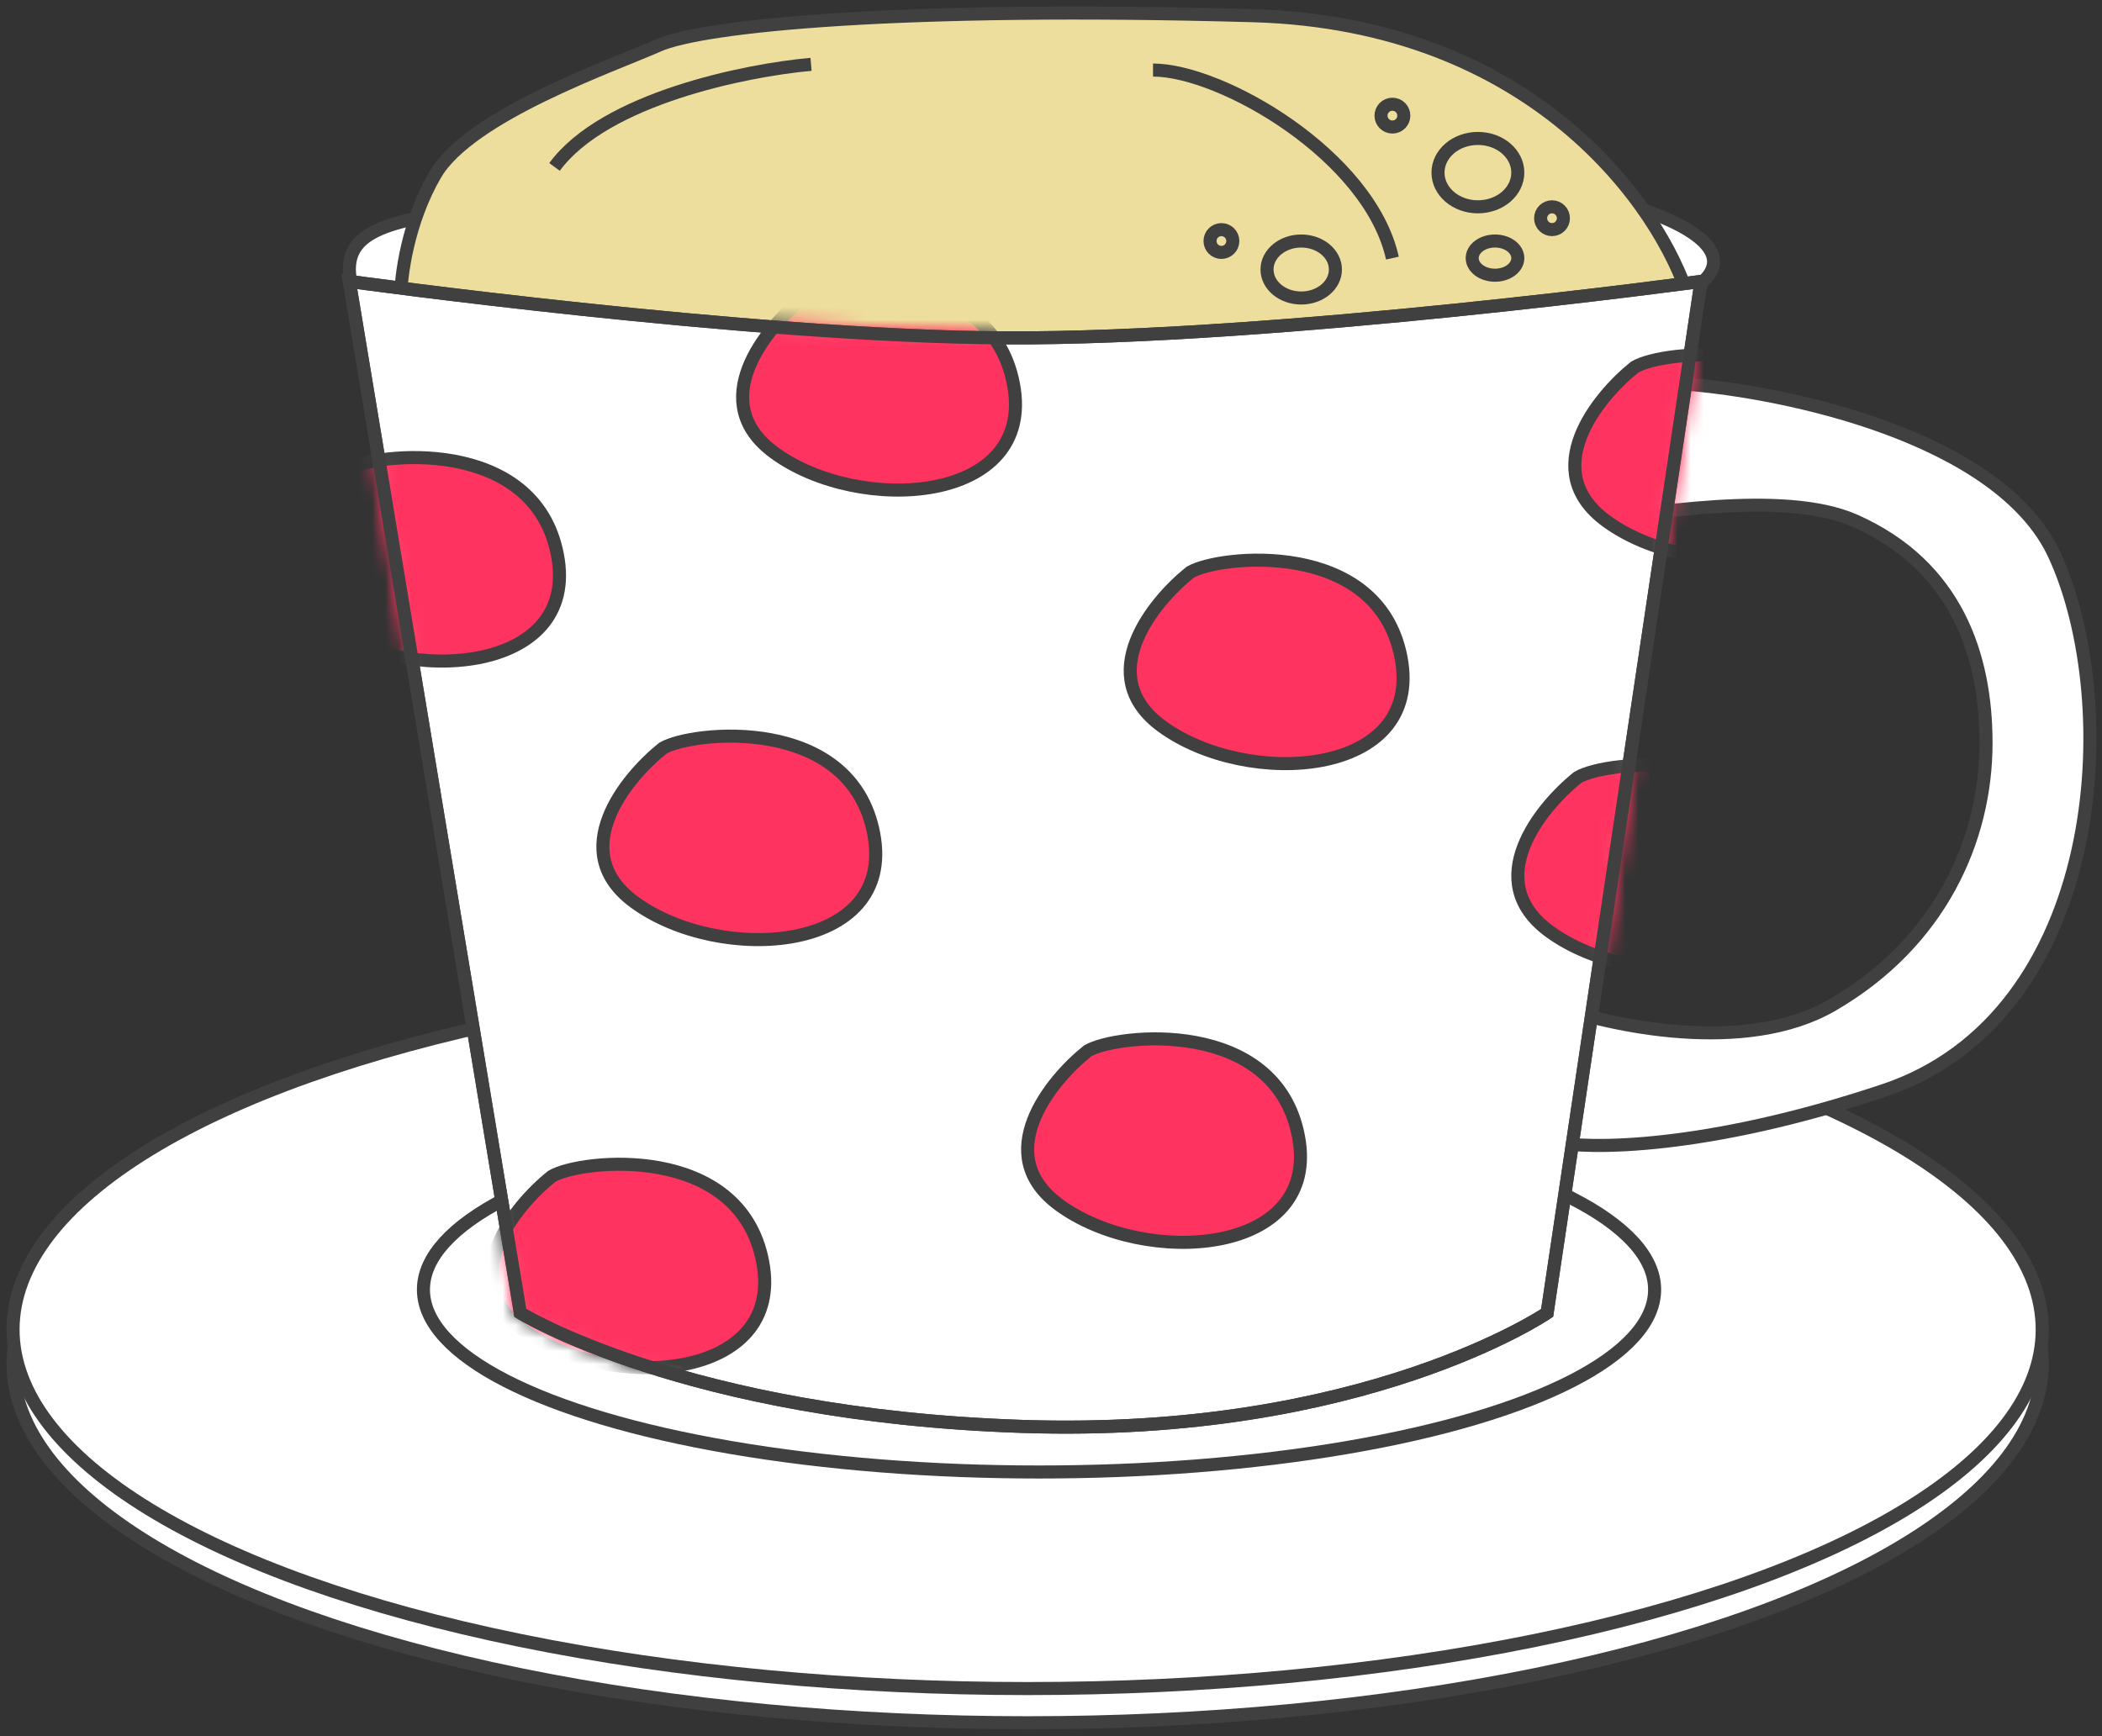
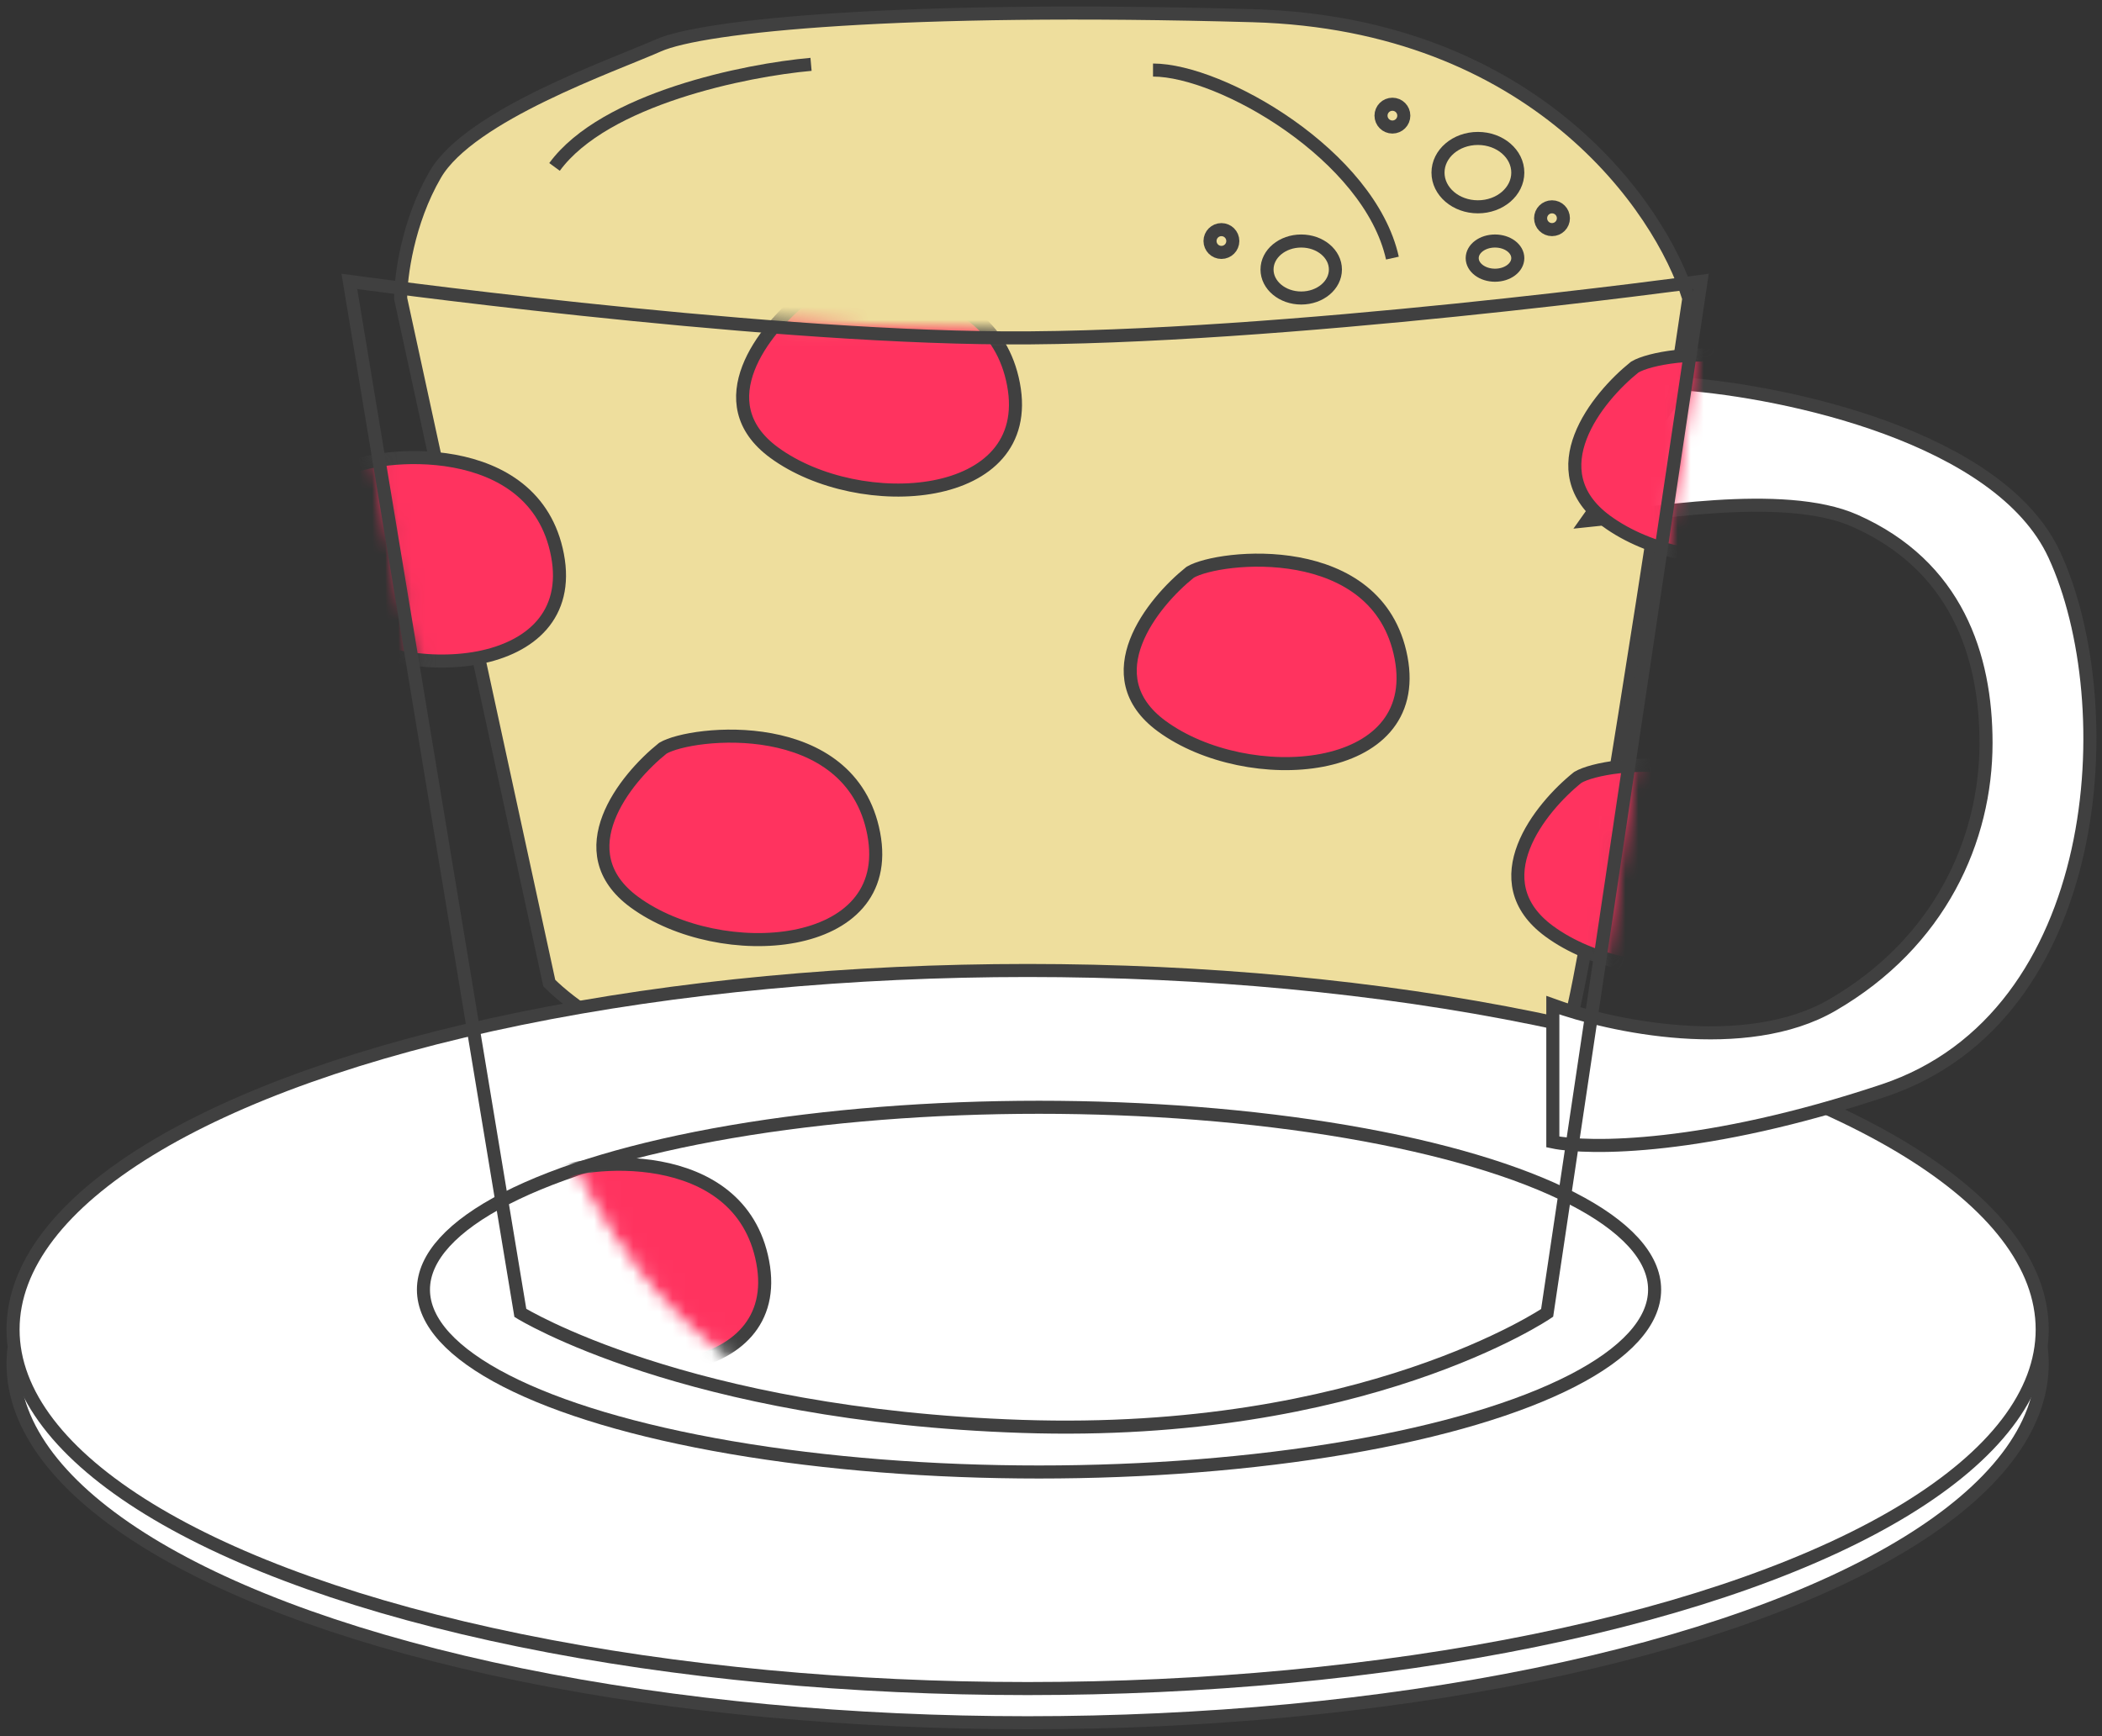
<svg xmlns="http://www.w3.org/2000/svg" width="161" height="133" viewBox="0 0 161 133" fill="none">
  <rect x="0" y="0" width="161" height="133" fill="#333333" stroke="none" />
-   <path d="M129.766 22.099C122.539 26.922 63.982 27.138 35.926 25.01C33.279 25.01 26.758 24.573 26.758 20.644C26.758 14.972 38.068 16.416 75.653 13.224C113.239 10.031 137.656 16.834 129.766 22.099Z" fill="white" stroke="#404040" />
  <path d="M42.071 75.31L30.687 22.864C30.687 21.218 31.218 17.012 33.343 13.364C35.999 8.803 47.004 5.003 50.42 3.482C53.835 1.962 69.014 0.442 95.957 1.202C117.512 1.81 127.201 15.897 129.352 22.864C126.948 39.08 121.762 72.878 120.244 78.35C118.347 85.191 92.162 84.431 72.05 84.811C55.96 85.115 45.36 78.604 42.071 75.31Z" fill="#EEDE9D" stroke="#404040" />
  <ellipse cx="78.71" cy="104.467" rx="77.71" ry="27.504" fill="white" stroke="#404040" />
  <ellipse cx="78.71" cy="101.848" rx="77.71" ry="27.504" fill="white" stroke="#404040" />
  <ellipse cx="79.583" cy="98.792" rx="47.15" ry="13.97" fill="white" stroke="#404040" />
  <path d="M157.355 42.511C153.164 33.43 136.691 29.996 128.978 29.414L121.557 39.891C125.922 39.455 136.564 37.448 142.075 39.891C149.87 43.347 152.117 50.239 152.117 56.917C152.117 64.302 148.624 72.197 140.329 77C133.693 80.841 123.303 78.6 118.937 77V87.477C121.702 88.059 130.637 88.089 144.258 83.548C161.284 77.873 162.594 53.861 157.355 42.511Z" fill="white" stroke="#404040" />
-   <path d="M118.501 100.574L130.288 21.555C130.288 21.555 97.856 25.989 76.963 25.884C57.284 25.786 26.758 21.555 26.758 21.555L39.855 100.574C39.855 100.574 52.496 108.41 78.273 109.269C104.467 110.142 118.501 100.574 118.501 100.574Z" fill="white" stroke="#404040" />
  <mask id="mask0_2441_1112" style="mask-type:alpha" maskUnits="userSpaceOnUse" x="26" y="20" width="105" height="90">
-     <path d="M118.501 100.574L130.288 21.555C130.288 21.555 97.856 25.989 76.963 25.884C57.284 25.786 26.758 21.555 26.758 21.555L39.855 100.574C39.855 100.574 52.496 108.41 78.273 109.269C104.467 110.142 118.501 100.574 118.501 100.574Z" fill="white" stroke="#404040" />
+     <path d="M118.501 100.574L130.288 21.555C130.288 21.555 97.856 25.989 76.963 25.884C57.284 25.786 26.758 21.555 26.758 21.555C39.855 100.574 52.496 108.41 78.273 109.269C104.467 110.142 118.501 100.574 118.501 100.574Z" fill="white" stroke="#404040" />
  </mask>
  <g mask="url(#mask0_2441_1112)">
    <path d="M48.586 69.105C43.347 65.263 47.858 59.646 50.769 57.318C52.952 56.008 65.176 54.698 66.922 63.866C68.668 73.034 55.135 73.907 48.586 69.105Z" fill="#FF335F" stroke="#404040" stroke-linecap="round" stroke-linejoin="round" />
    <path d="M24.364 47.766C19.126 43.924 23.637 38.307 26.547 35.978C28.73 34.669 40.954 33.359 42.7 42.527C44.447 51.695 30.913 52.568 24.364 47.766Z" fill="#FF335F" stroke="#404040" stroke-linecap="round" stroke-linejoin="round" />
-     <path d="M81.119 92.296C75.88 88.454 80.391 82.837 83.302 80.509C85.484 79.199 97.708 77.889 99.455 87.057C101.201 96.225 87.667 97.098 81.119 92.296Z" fill="#FF335F" stroke="#404040" stroke-linecap="round" stroke-linejoin="round" />
    <path d="M59.29 34.669C54.051 30.827 58.562 25.21 61.473 22.881C63.656 21.572 75.88 20.262 77.626 29.43C79.372 38.598 65.839 39.471 59.29 34.669Z" fill="#FF335F" stroke="#404040" stroke-linecap="round" stroke-linejoin="round" />
    <path d="M40.081 101.901C34.842 98.059 39.353 92.442 42.264 90.113C44.447 88.803 56.671 87.494 58.417 96.662C60.163 105.83 46.63 106.703 40.081 101.901Z" fill="#FF335F" stroke="#404040" stroke-linecap="round" stroke-linejoin="round" />
    <path d="M88.977 55.624C83.738 51.782 88.249 46.165 91.16 43.837C93.343 42.527 105.567 41.217 107.313 50.385C109.059 59.553 95.525 60.426 88.977 55.624Z" fill="#FF335F" stroke="#404040" stroke-linecap="round" stroke-linejoin="round" />
    <path d="M123.029 39.908C117.79 36.066 122.302 30.449 125.212 28.12C127.395 26.811 139.619 25.501 141.365 34.669C143.112 43.837 129.578 44.71 123.029 39.908Z" fill="#FF335F" stroke="#404040" stroke-linecap="round" stroke-linejoin="round" />
    <path d="M118.664 71.341C113.425 67.499 117.936 61.882 120.847 59.553C123.029 58.244 135.253 56.934 137 66.102C138.746 75.27 125.212 76.143 118.664 71.341Z" fill="#FF335F" stroke="#404040" stroke-linecap="round" stroke-linejoin="round" />
  </g>
  <path d="M118.501 100.574L130.288 21.555C130.288 21.555 97.856 25.989 76.963 25.884C57.284 25.786 26.758 21.555 26.758 21.555L39.855 100.574C39.855 100.574 52.496 108.41 78.273 109.269C104.467 110.142 118.501 100.574 118.501 100.574Z" stroke="#404040" />
  <path d="M88.314 5.366C93.553 5.366 104.904 11.914 106.65 19.772" stroke="#404040" stroke-linejoin="round" />
  <path d="M62.12 4.929C57.172 5.366 46.316 7.548 42.474 12.787" stroke="#404040" stroke-linejoin="round" />
  <ellipse cx="114.508" cy="19.773" rx="1.746" ry="1.31" stroke="#404040" stroke-linejoin="round" />
  <ellipse cx="99.665" cy="20.646" rx="2.619" ry="2.183" stroke="#404040" stroke-linejoin="round" />
  <ellipse cx="113.198" cy="13.224" rx="3.056" ry="2.619" stroke="#404040" stroke-linejoin="round" />
  <circle cx="118.874" cy="16.716" r="0.873" stroke="#404040" stroke-linejoin="round" />
  <circle cx="93.553" cy="18.463" r="0.873" stroke="#404040" stroke-linejoin="round" />
  <circle cx="106.65" cy="8.858" r="0.873" stroke="#404040" stroke-linejoin="round" />
</svg>